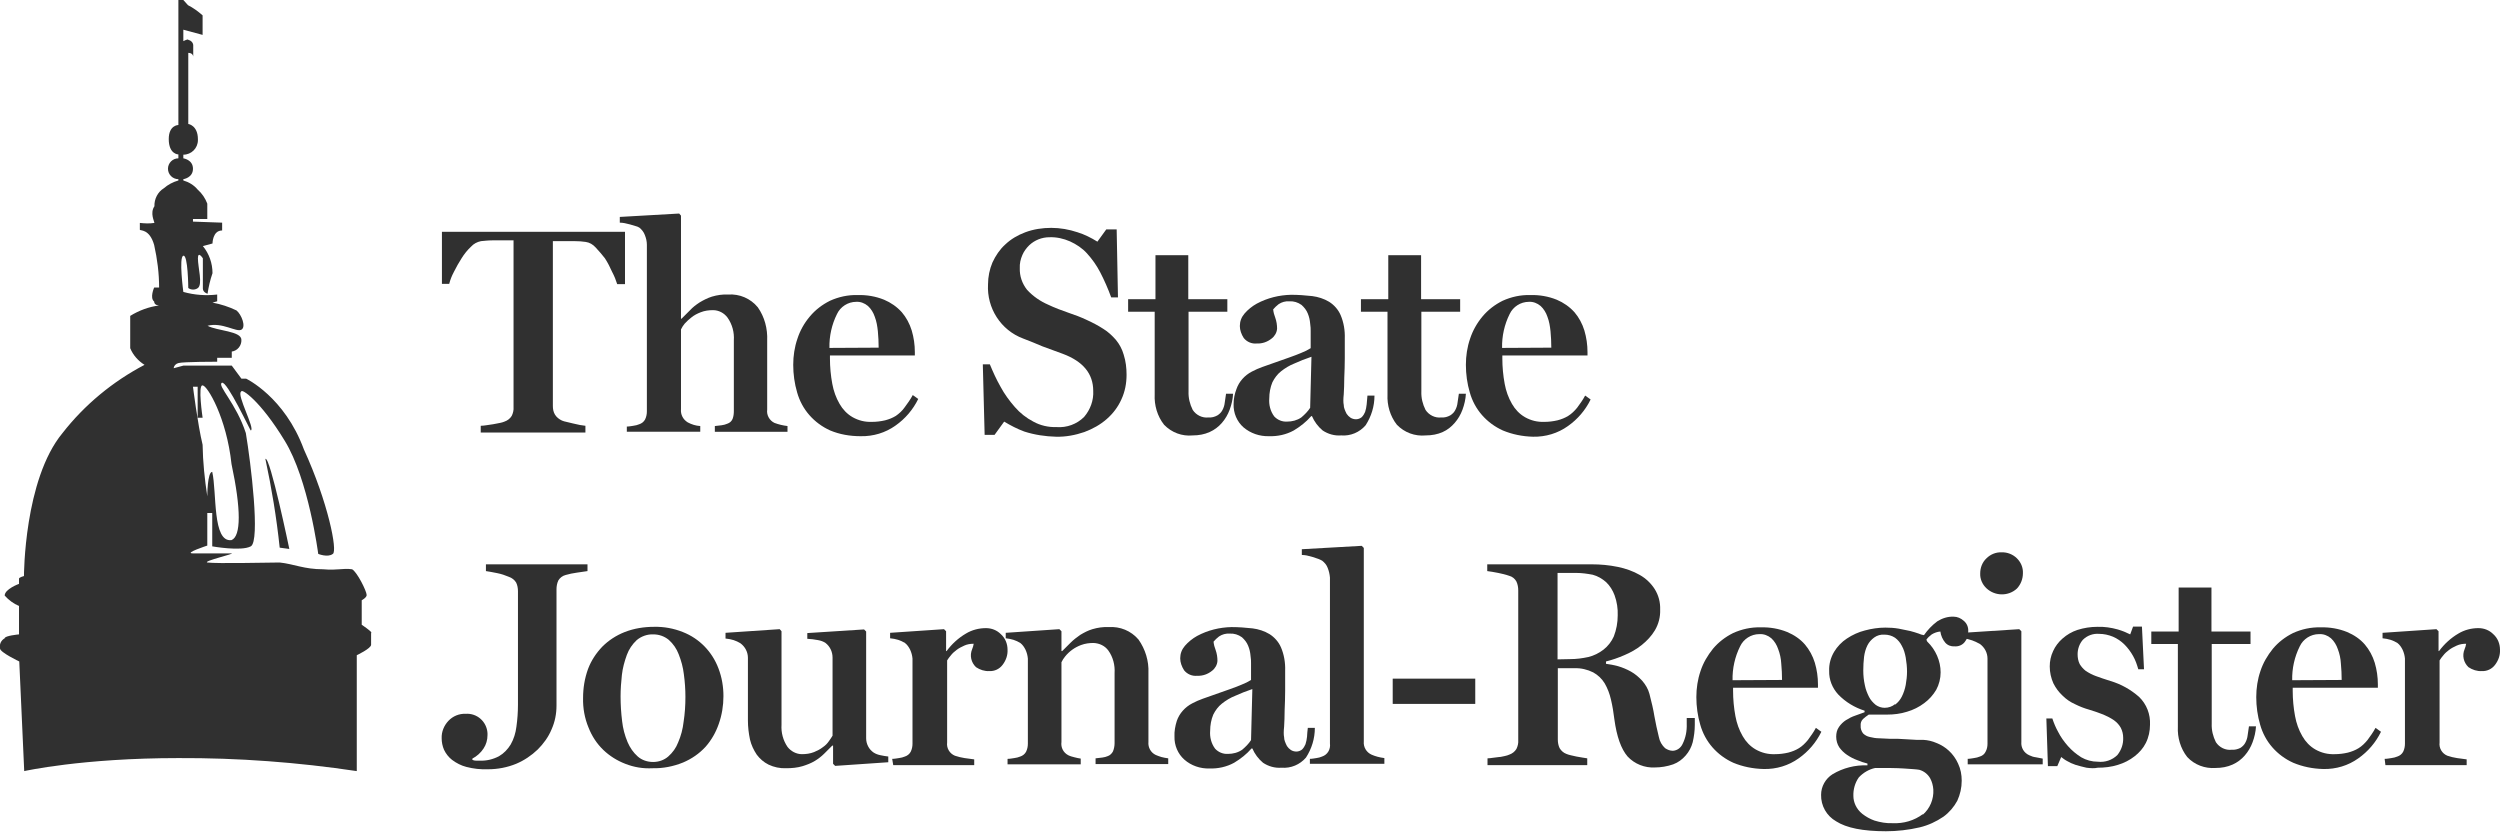
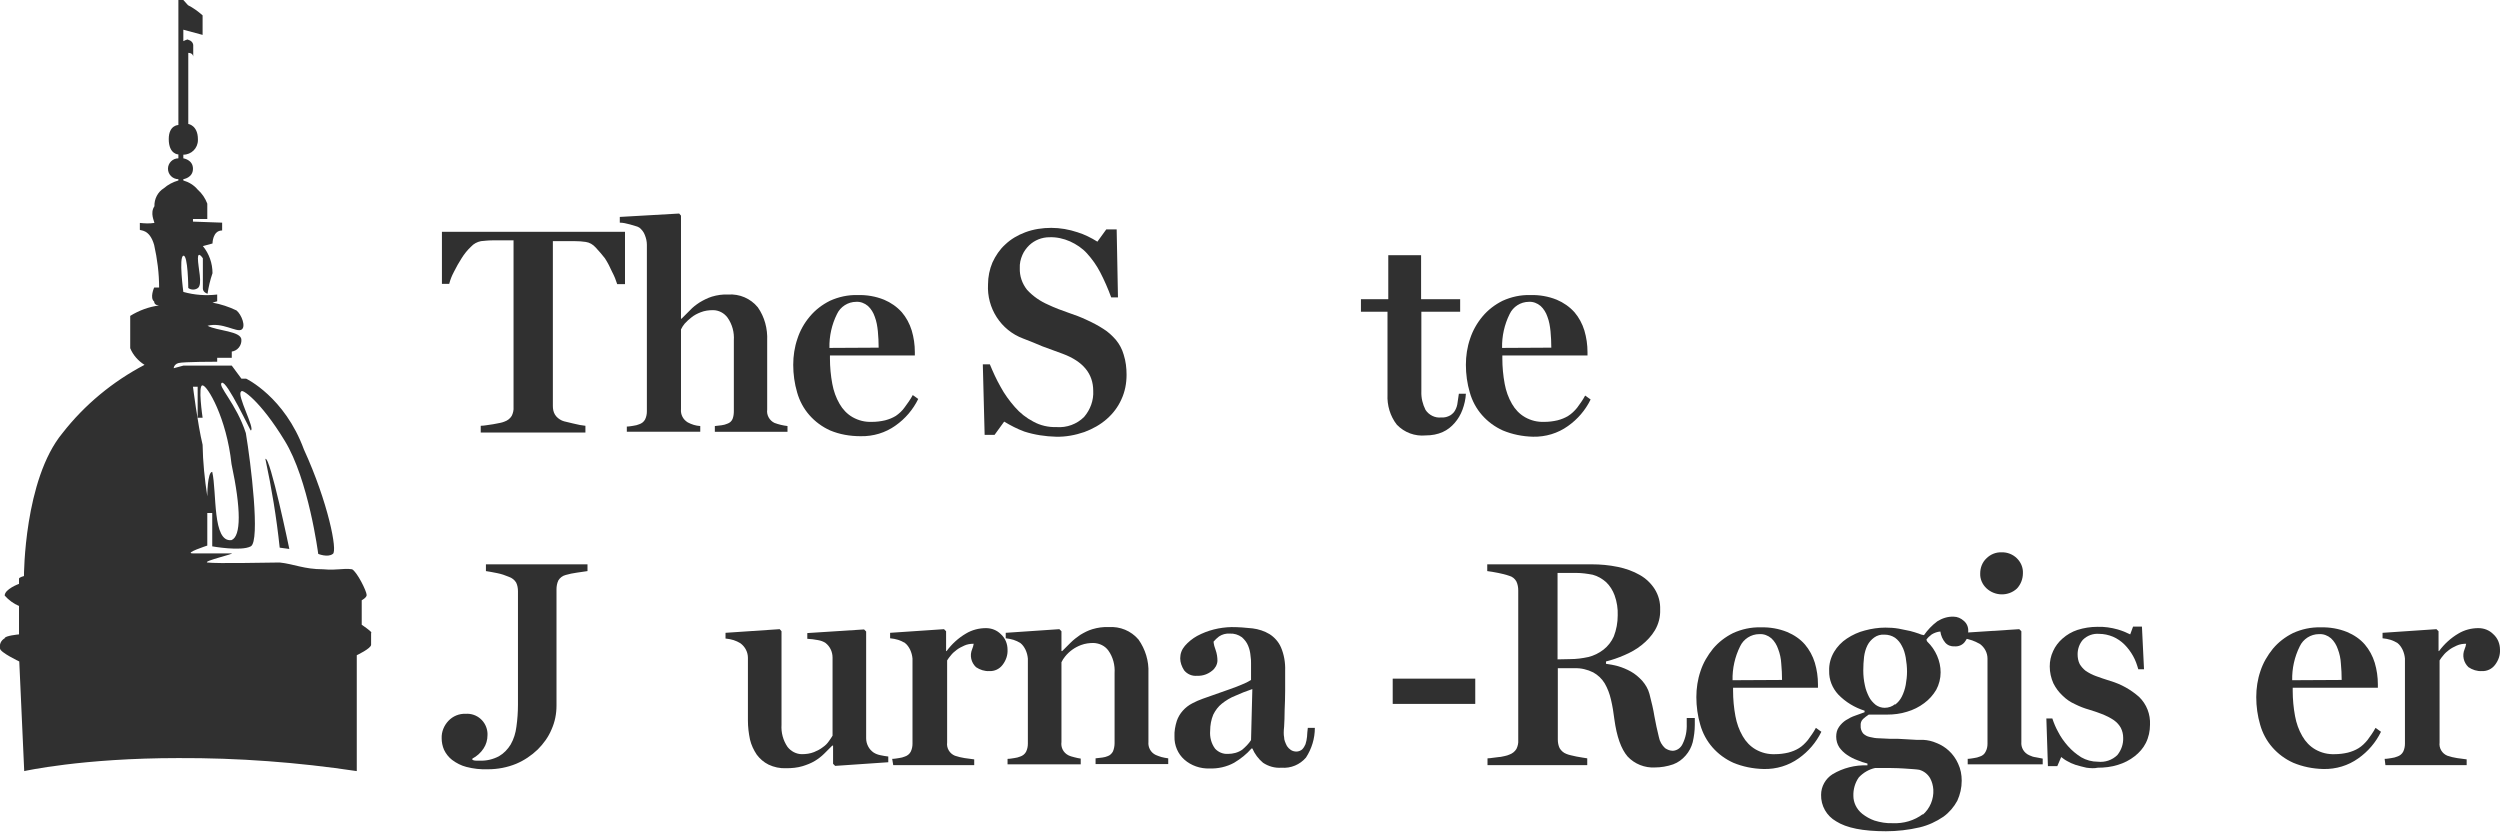
<svg xmlns="http://www.w3.org/2000/svg" version="1.1" id="Layer_1" x="0px" y="0px" viewBox="0 0 96 32" style="enable-background:new 0 0 96 32;" xml:space="preserve">
  <style type="text/css">
	.Drop_x0020_Shadow{fill:none;}
	.Round_x0020_Corners_x0020_2_x0020_pt{fill:#FFFFFF;stroke:#231F20;stroke-miterlimit:10;}
	.Live_x0020_Reflect_x0020_X{fill:none;}
	.Bevel_x0020_Soft{fill:url(#SVGID_1_);}
	.Dusk{fill:#FFFFFF;}
	.Foliage_GS{fill:#FFDD00;}
	.Pompadour_GS{fill-rule:evenodd;clip-rule:evenodd;fill:#44ADE2;}
	.st0{fill:#303030;}
	.st1{fill:#C0D032;}
	.st2{fill:#93AE3D;}
	.st3{fill:#0E7FC9;}
	.st4{fill:#19BDD4;}
	.st5{fill:#C81100;}
	.st6{fill:#FFFFFF;}
	.st7{fill:#BF5700;}
	.st8{fill:#797A7D;}
	.st9{fill:#2F8DC6;}
	.st10{fill:#1C356D;}
	.st11{fill:#0071A8;}
	.st12{fill:#5CC368;}
	.st13{fill:#78CBBF;}
	.st14{fill:#EF5DA2;}
	.st15{fill:#007DC3;}
	.st16{fill:#0092D0;}
	.st17{fill:#0D5F41;}
	.st18{fill:#C4C4C4;}
</style>
  <linearGradient id="SVGID_1_" gradientUnits="userSpaceOnUse" x1="-1184" y1="-40" x2="-1183.293" y2="-39.293">
    <stop offset="0" style="stop-color:#DEDFE3" />
    <stop offset="0.178" style="stop-color:#DADBDF" />
    <stop offset="0.361" style="stop-color:#CECFD3" />
    <stop offset="0.546" style="stop-color:#B9BCBF" />
    <stop offset="0.732" style="stop-color:#9CA0A2" />
    <stop offset="0.918" style="stop-color:#787D7E" />
    <stop offset="1" style="stop-color:#656B6C" />
  </linearGradient>
  <g>
    <path class="st0" d="M17.91,29.45c-0.2-0.05-0.39-0.15-0.55-0.27c-0.13-0.1-0.24-0.24-0.31-0.39c-0.06-0.14-0.09-0.29-0.09-0.44   c-0.01-0.25,0.09-0.49,0.26-0.67c0.17-0.18,0.41-0.28,0.66-0.27c0.44-0.03,0.81,0.3,0.84,0.74c0,0.03,0,0.06,0,0.08   c0,0.18-0.05,0.36-0.15,0.51c-0.11,0.17-0.26,0.3-0.43,0.39v0.05c0.05,0.02,0.09,0.03,0.14,0.03c0.05,0,0.09,0,0.14,0   c0.26,0.01,0.51-0.05,0.74-0.17c0.19-0.11,0.34-0.27,0.45-0.45c0.12-0.21,0.19-0.44,0.22-0.68c0.04-0.28,0.06-0.57,0.06-0.85v-4.36   c0-0.11-0.02-0.23-0.07-0.33c-0.06-0.1-0.16-0.18-0.28-0.22c-0.14-0.06-0.29-0.11-0.44-0.14c-0.18-0.04-0.33-0.06-0.44-0.08v-0.26   h3.9v0.26l-0.41,0.06c-0.15,0.02-0.29,0.05-0.43,0.09c-0.12,0.03-0.22,0.11-0.28,0.21c-0.05,0.11-0.07,0.22-0.07,0.34v4.47   c0,0.31-0.06,0.62-0.19,0.91c-0.12,0.29-0.31,0.55-0.53,0.77c-0.24,0.23-0.52,0.42-0.83,0.55c-0.34,0.14-0.71,0.21-1.08,0.21   C18.45,29.55,18.18,29.52,17.91,29.45z" />
-     <path class="st0" d="M24.01,29.33c-0.31-0.12-0.6-0.3-0.84-0.53c-0.25-0.24-0.44-0.53-0.57-0.86c-0.15-0.36-0.22-0.75-0.21-1.14   c0-0.38,0.06-0.75,0.19-1.11c0.12-0.32,0.31-0.61,0.55-0.86c0.24-0.24,0.53-0.43,0.86-0.56c0.36-0.14,0.74-0.2,1.12-0.2   c0.38-0.01,0.76,0.06,1.11,0.2c0.64,0.25,1.13,0.76,1.37,1.4c0.13,0.34,0.19,0.7,0.19,1.06c0,0.37-0.06,0.73-0.18,1.07   c-0.11,0.32-0.28,0.62-0.51,0.88c-0.24,0.26-0.53,0.46-0.86,0.6c-0.37,0.15-0.77,0.23-1.17,0.22   C24.69,29.52,24.34,29.46,24.01,29.33z M25.66,29.05c0.17-0.15,0.3-0.33,0.38-0.54c0.11-0.25,0.18-0.52,0.21-0.79   c0.05-0.32,0.07-0.64,0.07-0.96c0-0.29-0.02-0.58-0.06-0.87c-0.03-0.26-0.1-0.52-0.2-0.77c-0.08-0.21-0.21-0.4-0.38-0.55   c-0.17-0.14-0.38-0.21-0.59-0.21c-0.23-0.01-0.46,0.07-0.64,0.22c-0.17,0.16-0.3,0.35-0.38,0.57c-0.09,0.25-0.16,0.5-0.19,0.77   c-0.03,0.27-0.05,0.55-0.05,0.82c0,0.32,0.02,0.64,0.06,0.96c0.03,0.27,0.1,0.54,0.21,0.8c0.09,0.21,0.22,0.4,0.39,0.55   c0.16,0.14,0.37,0.21,0.59,0.21C25.29,29.26,25.5,29.19,25.66,29.05L25.66,29.05z" />
    <path class="st0" d="M29.51,29.36c-0.18-0.09-0.33-0.22-0.45-0.38c-0.12-0.18-0.21-0.37-0.26-0.58c-0.05-0.24-0.08-0.48-0.08-0.73   v-2.41c0-0.22-0.11-0.43-0.29-0.56c-0.08-0.05-0.17-0.09-0.26-0.12c-0.1-0.03-0.2-0.05-0.31-0.06v-0.22l2.08-0.14l0.07,0.08v3.59   c-0.02,0.3,0.06,0.6,0.23,0.85c0.13,0.17,0.34,0.28,0.55,0.28c0.16,0,0.32-0.02,0.47-0.08c0.12-0.05,0.24-0.11,0.34-0.19   c0.09-0.06,0.17-0.14,0.23-0.23c0.05-0.07,0.1-0.14,0.14-0.21v-3c0-0.22-0.1-0.43-0.27-0.56c-0.09-0.06-0.18-0.09-0.29-0.11   c-0.14-0.03-0.27-0.04-0.41-0.05v-0.22l2.18-0.14l0.08,0.08v4.1c0,0.22,0.11,0.43,0.29,0.55c0.08,0.05,0.16,0.08,0.26,0.1   c0.1,0.02,0.2,0.04,0.3,0.05v0.22l-2.04,0.14l-0.08-0.08v-0.7h-0.03l-0.31,0.31c-0.11,0.11-0.23,0.2-0.36,0.28   c-0.15,0.09-0.31,0.15-0.47,0.2c-0.2,0.06-0.41,0.08-0.63,0.08C29.95,29.51,29.72,29.46,29.51,29.36z" />
    <path class="st0" d="M34.26,29.14c0.1,0,0.18-0.02,0.26-0.03c0.08-0.01,0.16-0.03,0.23-0.06c0.09-0.03,0.17-0.09,0.22-0.18   c0.05-0.1,0.07-0.21,0.07-0.31v-3.27c-0.01-0.12-0.04-0.23-0.09-0.34c-0.05-0.1-0.11-0.19-0.2-0.26c-0.08-0.05-0.17-0.09-0.26-0.12   c-0.1-0.03-0.2-0.05-0.31-0.06v-0.21l2.07-0.14l0.08,0.08V25h0.02c0.2-0.27,0.45-0.5,0.74-0.67c0.23-0.14,0.5-0.21,0.77-0.21   c0.22,0,0.42,0.08,0.57,0.23c0.17,0.15,0.26,0.37,0.26,0.6c0.01,0.21-0.06,0.41-0.19,0.58c-0.12,0.16-0.31,0.25-0.51,0.24   c-0.18,0.01-0.36-0.05-0.51-0.15c-0.19-0.18-0.25-0.45-0.15-0.69c0.03-0.07,0.05-0.14,0.06-0.21c-0.13,0-0.25,0.02-0.36,0.07   c-0.11,0.05-0.21,0.1-0.3,0.17c-0.08,0.06-0.16,0.13-0.22,0.21c-0.05,0.06-0.1,0.12-0.14,0.19v3.15c-0.03,0.22,0.1,0.43,0.3,0.51   c0.12,0.04,0.24,0.07,0.37,0.09c0.15,0.02,0.27,0.04,0.37,0.05v0.22h-3.11L34.26,29.14z" />
    <path class="st0" d="M38.69,29.14c0.1,0,0.18-0.02,0.26-0.03c0.08-0.01,0.16-0.03,0.23-0.06c0.09-0.03,0.17-0.09,0.22-0.18   c0.05-0.1,0.07-0.21,0.07-0.31v-3.27c-0.01-0.12-0.04-0.23-0.09-0.34c-0.05-0.1-0.11-0.19-0.2-0.26c-0.08-0.05-0.17-0.09-0.26-0.12   c-0.1-0.03-0.2-0.05-0.3-0.06v-0.21l2.06-0.14l0.08,0.08V25h0.03l0.32-0.32c0.11-0.11,0.24-0.21,0.37-0.3   c0.15-0.09,0.3-0.17,0.47-0.22c0.2-0.06,0.41-0.09,0.62-0.08c0.44-0.03,0.86,0.14,1.15,0.48c0.26,0.37,0.4,0.82,0.38,1.28v2.65   c-0.02,0.21,0.09,0.41,0.28,0.5c0.07,0.03,0.15,0.06,0.22,0.08c0.08,0.02,0.17,0.04,0.26,0.05v0.22h-2.79v-0.22l0.26-0.03   c0.08-0.01,0.15-0.03,0.22-0.06c0.08-0.03,0.15-0.1,0.19-0.18c0.04-0.1,0.06-0.21,0.06-0.31v-2.69c0.02-0.31-0.06-0.62-0.24-0.87   c-0.13-0.18-0.34-0.28-0.57-0.29c-0.16,0-0.32,0.02-0.48,0.08c-0.24,0.09-0.45,0.24-0.61,0.44c-0.06,0.07-0.1,0.14-0.14,0.22v3.06   c-0.03,0.21,0.07,0.41,0.26,0.51c0.08,0.04,0.16,0.06,0.24,0.08c0.08,0.02,0.16,0.04,0.24,0.05v0.22h-2.81L38.69,29.14z" />
    <path class="st0" d="M45.48,29.17c-0.25-0.22-0.39-0.55-0.38-0.89c-0.01-0.2,0.03-0.41,0.09-0.6c0.1-0.29,0.32-0.53,0.59-0.67   c0.13-0.07,0.27-0.13,0.41-0.18c0.17-0.06,0.34-0.12,0.51-0.18l0.51-0.18c0.17-0.06,0.33-0.12,0.47-0.18   c0.13-0.05,0.25-0.11,0.36-0.18v-0.64c0-0.07,0-0.17-0.02-0.29c-0.01-0.13-0.04-0.26-0.09-0.38c-0.05-0.13-0.14-0.24-0.24-0.33   c-0.14-0.1-0.3-0.15-0.47-0.14c-0.15-0.01-0.29,0.03-0.41,0.11c-0.08,0.06-0.15,0.13-0.21,0.2c0.01,0.11,0.04,0.22,0.08,0.32   c0.05,0.14,0.07,0.28,0.07,0.42c-0.01,0.15-0.09,0.29-0.21,0.38c-0.16,0.13-0.36,0.2-0.57,0.19c-0.19,0.02-0.38-0.06-0.5-0.21   c-0.09-0.14-0.15-0.3-0.15-0.46c0-0.18,0.06-0.34,0.18-0.48c0.13-0.15,0.29-0.28,0.47-0.38c0.41-0.22,0.86-0.33,1.32-0.34   c0.27,0,0.54,0.02,0.81,0.05c0.23,0.03,0.45,0.1,0.65,0.22c0.19,0.12,0.35,0.3,0.44,0.51c0.12,0.28,0.17,0.59,0.16,0.89   c0,0.26,0,0.51,0,0.77c0,0.26-0.01,0.5-0.02,0.75c0,0.24-0.01,0.45-0.02,0.63c-0.02,0.18-0.02,0.32,0,0.41   c0,0.05,0.01,0.11,0.03,0.16c0.02,0.06,0.05,0.12,0.08,0.18c0.04,0.06,0.09,0.11,0.15,0.15c0.06,0.04,0.14,0.06,0.21,0.06   c0.08,0,0.16-0.03,0.22-0.08c0.06-0.06,0.1-0.13,0.13-0.2c0.03-0.09,0.05-0.19,0.06-0.29c0-0.11,0.02-0.22,0.03-0.34h0.27   c0,0.41-0.12,0.8-0.34,1.14c-0.23,0.27-0.58,0.42-0.94,0.39c-0.25,0.02-0.5-0.05-0.71-0.19c-0.18-0.15-0.32-0.34-0.41-0.55h-0.03   c-0.19,0.22-0.42,0.4-0.67,0.55c-0.29,0.16-0.62,0.23-0.95,0.22C46.09,29.52,45.74,29.4,45.48,29.17z M47.7,28.79   c0.13-0.11,0.25-0.23,0.34-0.37l0.05-1.96c-0.24,0.08-0.46,0.17-0.66,0.26c-0.18,0.07-0.36,0.18-0.51,0.3   c-0.14,0.11-0.25,0.26-0.33,0.42c-0.08,0.19-0.12,0.41-0.12,0.62c-0.02,0.24,0.04,0.49,0.19,0.69c0.13,0.14,0.31,0.21,0.49,0.2   C47.35,28.95,47.54,28.9,47.7,28.79z" />
-     <path class="st0" d="M50.29,29.14c0.1,0,0.18-0.02,0.26-0.03c0.08-0.01,0.15-0.03,0.22-0.06c0.21-0.07,0.33-0.28,0.3-0.5v-6.37   c-0.01-0.13-0.04-0.26-0.09-0.38c-0.04-0.11-0.12-0.2-0.21-0.27c-0.05-0.03-0.1-0.05-0.15-0.07c-0.06-0.02-0.14-0.05-0.21-0.07   c-0.08-0.02-0.16-0.04-0.23-0.06c-0.06-0.01-0.13-0.02-0.19-0.02v-0.22l2.3-0.13l0.08,0.08v7.43c-0.02,0.22,0.1,0.42,0.3,0.51   c0.07,0.03,0.15,0.06,0.23,0.08c0.08,0.02,0.17,0.04,0.26,0.05v0.22h-2.86V29.14z" />
    <path class="st0" d="M53.48,26.06h3.17v0.97h-3.17V26.06z" />
    <path class="st0" d="M62.5,29.05c-0.25-0.29-0.42-0.77-0.51-1.44c-0.03-0.25-0.07-0.5-0.13-0.75c-0.05-0.22-0.13-0.43-0.24-0.62   c-0.11-0.18-0.26-0.32-0.44-0.42c-0.22-0.11-0.47-0.17-0.71-0.16h-0.65v2.74c0,0.11,0.02,0.23,0.07,0.33   c0.06,0.1,0.15,0.18,0.26,0.22c0.05,0.02,0.11,0.04,0.16,0.05l0.22,0.05l0.23,0.04l0.19,0.03v0.26h-3.83v-0.26   c0.07,0,0.13-0.01,0.2-0.02l0.24-0.03c0.08,0,0.16-0.03,0.23-0.04c0.06-0.01,0.11-0.03,0.16-0.05c0.12-0.04,0.22-0.12,0.28-0.22   c0.05-0.1,0.08-0.22,0.07-0.34v-5.75c0-0.12-0.02-0.23-0.07-0.34c-0.06-0.11-0.16-0.19-0.28-0.22c-0.14-0.05-0.28-0.08-0.42-0.11   c-0.17-0.03-0.31-0.06-0.42-0.07v-0.26h4.01c0.34,0,0.67,0.03,1.01,0.1c0.29,0.06,0.58,0.16,0.84,0.31   c0.23,0.13,0.43,0.32,0.57,0.54c0.15,0.24,0.22,0.51,0.21,0.79c0.01,0.28-0.06,0.55-0.2,0.79c-0.13,0.22-0.31,0.41-0.51,0.57   c-0.2,0.16-0.43,0.29-0.67,0.39c-0.23,0.1-0.46,0.18-0.7,0.24v0.09c0.16,0.02,0.31,0.05,0.46,0.09c0.17,0.05,0.34,0.12,0.5,0.21   c0.16,0.09,0.3,0.21,0.43,0.35c0.13,0.15,0.23,0.32,0.28,0.51c0.08,0.31,0.15,0.6,0.19,0.86c0.05,0.26,0.1,0.52,0.17,0.79   c0.03,0.17,0.12,0.32,0.24,0.43c0.09,0.06,0.19,0.1,0.3,0.1c0.16-0.01,0.3-0.11,0.37-0.26c0.12-0.24,0.17-0.5,0.16-0.77v-0.23h0.31   v0.26c0,0.23-0.03,0.45-0.08,0.67c-0.05,0.19-0.14,0.36-0.27,0.51c-0.13,0.15-0.29,0.27-0.48,0.34c-0.23,0.08-0.47,0.12-0.71,0.12   C63.16,29.49,62.77,29.34,62.5,29.05z M60.29,25.31c0.24,0,0.47-0.03,0.7-0.08c0.21-0.05,0.41-0.15,0.58-0.28   c0.17-0.13,0.31-0.31,0.4-0.51c0.1-0.26,0.15-0.53,0.15-0.81c0.01-0.26-0.03-0.52-0.12-0.77c-0.07-0.19-0.18-0.37-0.33-0.51   c-0.15-0.13-0.32-0.23-0.51-0.28C60.95,22.03,60.74,22,60.52,22h-0.71v3.32L60.29,25.31z" />
    <path class="st0" d="M66.56,29.29c-0.31-0.14-0.58-0.34-0.8-0.59c-0.22-0.25-0.38-0.55-0.47-0.87c-0.1-0.34-0.15-0.7-0.15-1.06   c0-0.34,0.05-0.68,0.16-1c0.1-0.31,0.27-0.6,0.48-0.86c0.21-0.25,0.47-0.45,0.77-0.6c0.33-0.15,0.69-0.23,1.06-0.22   c0.35-0.01,0.7,0.05,1.02,0.18c0.26,0.11,0.5,0.27,0.68,0.48c0.17,0.2,0.3,0.44,0.38,0.7c0.08,0.27,0.12,0.55,0.12,0.83v0.13h-3.26   v0.12c0,0.32,0.03,0.65,0.09,0.97c0.05,0.27,0.14,0.53,0.28,0.77c0.12,0.21,0.29,0.39,0.5,0.51c0.23,0.13,0.48,0.19,0.74,0.18   c0.17,0,0.34-0.02,0.51-0.06c0.15-0.04,0.28-0.09,0.41-0.17c0.13-0.08,0.24-0.19,0.34-0.31c0.11-0.15,0.22-0.3,0.31-0.47l0.21,0.15   c-0.2,0.41-0.5,0.76-0.87,1.02c-0.39,0.28-0.86,0.42-1.34,0.41C67.31,29.52,66.92,29.44,66.56,29.29z M68.43,26.11   c0-0.21-0.01-0.42-0.03-0.63c-0.01-0.19-0.05-0.38-0.12-0.56c-0.05-0.15-0.14-0.3-0.26-0.41c-0.13-0.11-0.29-0.17-0.46-0.16   c-0.32,0-0.61,0.19-0.74,0.47c-0.2,0.4-0.3,0.85-0.29,1.3L68.43,26.11z" />
    <path class="st0" d="M70.51,31.54c-0.37-0.21-0.59-0.6-0.58-1.02c0-0.32,0.17-0.62,0.44-0.79c0.4-0.24,0.87-0.36,1.34-0.34v-0.07   c-0.13-0.03-0.27-0.08-0.39-0.13c-0.14-0.05-0.27-0.12-0.39-0.2c-0.12-0.08-0.22-0.18-0.3-0.29c-0.08-0.12-0.12-0.27-0.12-0.41   c0-0.14,0.03-0.27,0.11-0.38c0.07-0.1,0.16-0.19,0.27-0.26c0.11-0.07,0.23-0.13,0.35-0.17l0.36-0.13v-0.06   c-0.38-0.12-0.73-0.33-1.01-0.62c-0.23-0.25-0.36-0.57-0.35-0.91c-0.01-0.26,0.06-0.51,0.19-0.73c0.12-0.2,0.29-0.38,0.49-0.51   c0.21-0.14,0.45-0.25,0.69-0.31c0.26-0.07,0.52-0.11,0.79-0.11c0.17,0,0.34,0.01,0.51,0.04c0.16,0.03,0.31,0.06,0.44,0.09   c0.11,0.03,0.22,0.06,0.33,0.1c0.06,0.03,0.13,0.05,0.2,0.06c0.14-0.2,0.31-0.38,0.51-0.53c0.19-0.12,0.41-0.19,0.63-0.18   c0.14,0,0.28,0.06,0.39,0.16c0.12,0.1,0.18,0.25,0.17,0.4c0.01,0.15-0.04,0.3-0.14,0.42c-0.09,0.11-0.23,0.17-0.38,0.16   c-0.14,0.01-0.27-0.04-0.36-0.14c-0.1-0.12-0.17-0.27-0.19-0.43c-0.12,0.01-0.23,0.05-0.33,0.11c-0.08,0.06-0.16,0.13-0.21,0.21   c0,0,0.01,0,0.02,0.03c0,0.01,0.01,0.03,0.02,0.04c0.32,0.31,0.51,0.74,0.51,1.18c0,0.23-0.06,0.47-0.17,0.67   c-0.12,0.2-0.27,0.37-0.46,0.51c-0.2,0.15-0.42,0.26-0.66,0.33c-0.25,0.08-0.51,0.11-0.77,0.11h-0.7   c-0.08,0.05-0.15,0.11-0.22,0.17c-0.07,0.07-0.1,0.16-0.09,0.26c-0.01,0.1,0.03,0.21,0.09,0.29c0.07,0.07,0.16,0.12,0.26,0.14   c0.12,0.03,0.24,0.05,0.36,0.05l0.42,0.02c0.08,0,0.18,0,0.3,0l0.36,0.02l0.35,0.02c0.11,0,0.2,0,0.26,0   c0.18,0.01,0.35,0.05,0.51,0.12c0.18,0.07,0.34,0.17,0.48,0.3c0.15,0.14,0.27,0.31,0.35,0.49c0.1,0.21,0.14,0.43,0.14,0.66   c0,0.27-0.06,0.53-0.17,0.77c-0.13,0.24-0.31,0.45-0.53,0.61c-0.28,0.19-0.58,0.33-0.91,0.41c-0.43,0.1-0.87,0.15-1.3,0.15   C71.53,31.92,70.9,31.79,70.51,31.54z M73.83,31.29c0.28-0.24,0.43-0.6,0.41-0.97c-0.01-0.15-0.05-0.3-0.12-0.43   c-0.09-0.16-0.24-0.28-0.42-0.33c-0.11-0.02-0.31-0.03-0.59-0.05c-0.28-0.02-0.65-0.02-1.1-0.02c-0.24,0.05-0.46,0.18-0.63,0.36   c-0.15,0.21-0.22,0.47-0.21,0.72c0,0.12,0.03,0.24,0.08,0.35c0.06,0.13,0.15,0.24,0.26,0.33c0.14,0.11,0.3,0.2,0.47,0.26   c0.23,0.07,0.46,0.11,0.7,0.1c0.42,0.02,0.83-0.1,1.16-0.35L73.83,31.29z M72.77,27.06c0.11-0.08,0.2-0.19,0.26-0.31   c0.07-0.14,0.12-0.29,0.15-0.45c0.03-0.17,0.05-0.34,0.05-0.51c0-0.18-0.02-0.36-0.05-0.54c-0.03-0.16-0.07-0.31-0.15-0.45   c-0.06-0.12-0.15-0.23-0.26-0.31c-0.12-0.08-0.26-0.12-0.41-0.12c-0.14-0.01-0.28,0.03-0.39,0.11c-0.11,0.08-0.2,0.18-0.26,0.3   c-0.07,0.14-0.11,0.29-0.13,0.44c-0.02,0.18-0.03,0.35-0.03,0.53c0,0.19,0.02,0.38,0.06,0.56c0.03,0.16,0.09,0.31,0.16,0.45   c0.06,0.12,0.15,0.22,0.26,0.31c0.1,0.07,0.22,0.11,0.34,0.11c0.15,0,0.29-0.05,0.4-0.14L72.77,27.06z" />
    <path class="st0" d="M75.54,29.14c0.1,0,0.19-0.02,0.26-0.03c0.08-0.01,0.16-0.03,0.23-0.06c0.1-0.03,0.18-0.1,0.22-0.19   c0.05-0.09,0.07-0.2,0.07-0.3v-3.27c0-0.22-0.11-0.43-0.29-0.56c-0.1-0.06-0.2-0.1-0.3-0.14c-0.12-0.04-0.24-0.07-0.36-0.08v-0.21   l2.17-0.14l0.08,0.08v4.25c-0.02,0.22,0.1,0.42,0.3,0.51c0.08,0.04,0.17,0.07,0.26,0.08l0.26,0.05v0.22h-2.88V29.14z M76.28,22.59   c-0.16-0.15-0.25-0.36-0.24-0.57c0-0.22,0.08-0.43,0.24-0.58c0.15-0.15,0.36-0.24,0.58-0.23c0.22-0.01,0.44,0.08,0.59,0.23   c0.15,0.15,0.24,0.35,0.23,0.57c0,0.22-0.08,0.43-0.23,0.59C77.13,22.9,76.61,22.9,76.28,22.59L76.28,22.59z" />
    <path class="st0" d="M80.12,29.48c-0.14-0.03-0.28-0.07-0.42-0.11c-0.12-0.04-0.23-0.09-0.33-0.15c-0.08-0.04-0.15-0.1-0.22-0.15   L79,29.42h-0.36l-0.06-1.83h0.23c0.06,0.18,0.13,0.35,0.22,0.51c0.1,0.2,0.23,0.38,0.38,0.55c0.15,0.17,0.32,0.31,0.51,0.43   c0.19,0.11,0.41,0.17,0.64,0.17c0.27,0.03,0.55-0.06,0.75-0.26c0.15-0.19,0.23-0.42,0.22-0.66c0-0.13-0.03-0.26-0.09-0.38   c-0.06-0.11-0.15-0.21-0.26-0.29c-0.13-0.09-0.27-0.16-0.41-0.22c-0.16-0.06-0.34-0.13-0.55-0.19c-0.18-0.05-0.36-0.12-0.54-0.21   c-0.18-0.08-0.34-0.19-0.48-0.33c-0.14-0.13-0.26-0.29-0.35-0.47c-0.09-0.2-0.14-0.42-0.14-0.65c0-0.2,0.04-0.4,0.13-0.59   c0.08-0.18,0.21-0.35,0.36-0.48c0.17-0.15,0.36-0.26,0.57-0.33c0.25-0.08,0.51-0.12,0.77-0.12c0.26-0.01,0.53,0.03,0.78,0.1   c0.17,0.05,0.32,0.11,0.48,0.19l0.11-0.3h0.34l0.08,1.64h-0.22c-0.05-0.18-0.11-0.35-0.2-0.51c-0.09-0.16-0.2-0.31-0.33-0.44   c-0.13-0.13-0.28-0.23-0.44-0.3c-0.17-0.07-0.35-0.11-0.53-0.11c-0.23-0.02-0.46,0.06-0.63,0.23c-0.13,0.15-0.2,0.35-0.2,0.55   c0,0.13,0.02,0.26,0.08,0.38c0.06,0.1,0.14,0.19,0.23,0.26c0.12,0.08,0.25,0.15,0.39,0.2c0.16,0.06,0.34,0.12,0.56,0.19   c0.41,0.12,0.78,0.33,1.1,0.61c0.29,0.28,0.44,0.67,0.42,1.07c0,0.24-0.05,0.48-0.16,0.7c-0.1,0.2-0.25,0.37-0.43,0.51   c-0.19,0.15-0.41,0.26-0.64,0.33c-0.25,0.08-0.52,0.11-0.78,0.11C80.43,29.51,80.27,29.5,80.12,29.48z" />
-     <path class="st0" d="M83.99,29.07c-0.26-0.33-0.38-0.75-0.36-1.16v-3.18h-1.02v-0.48h1.05v-1.69h1.26v1.69h1.5v0.48h-1.49v3.06   c-0.01,0.25,0.05,0.49,0.16,0.71c0.13,0.2,0.37,0.32,0.61,0.29c0.11,0.01,0.23-0.02,0.33-0.07c0.08-0.05,0.15-0.12,0.19-0.2   c0.05-0.09,0.08-0.19,0.09-0.29l0.05-0.34h0.27c-0.01,0.21-0.06,0.42-0.13,0.61c-0.07,0.19-0.17,0.36-0.3,0.51   c-0.13,0.15-0.29,0.27-0.47,0.35c-0.2,0.09-0.42,0.13-0.65,0.13C84.67,29.52,84.27,29.37,83.99,29.07z" />
    <path class="st0" d="M88.06,29.29c-0.31-0.14-0.58-0.34-0.8-0.59c-0.22-0.25-0.38-0.55-0.47-0.87c-0.1-0.34-0.15-0.7-0.15-1.06   c0-0.34,0.05-0.68,0.16-1c0.1-0.31,0.27-0.6,0.48-0.86c0.21-0.25,0.47-0.45,0.77-0.6c0.33-0.15,0.69-0.23,1.06-0.22   c0.35-0.01,0.7,0.05,1.02,0.18c0.26,0.11,0.5,0.27,0.68,0.48c0.17,0.2,0.3,0.44,0.38,0.7c0.08,0.27,0.12,0.55,0.12,0.83v0.13h-3.27   v0.12c0,0.32,0.03,0.65,0.09,0.97c0.05,0.27,0.14,0.53,0.28,0.77c0.12,0.21,0.29,0.39,0.5,0.51c0.23,0.13,0.48,0.19,0.74,0.18   c0.17,0,0.34-0.02,0.51-0.06c0.15-0.04,0.28-0.09,0.41-0.17c0.13-0.08,0.24-0.19,0.34-0.31c0.11-0.15,0.22-0.3,0.31-0.47l0.21,0.15   c-0.2,0.41-0.5,0.76-0.87,1.02c-0.39,0.28-0.86,0.42-1.34,0.41C88.8,29.52,88.42,29.44,88.06,29.29z M89.92,26.11   c0-0.21-0.01-0.42-0.03-0.63c-0.01-0.19-0.05-0.38-0.12-0.56c-0.05-0.15-0.14-0.3-0.26-0.41c-0.13-0.11-0.29-0.17-0.46-0.16   c-0.32,0-0.61,0.19-0.74,0.47c-0.2,0.4-0.3,0.85-0.29,1.3L89.92,26.11z" />
    <path class="st0" d="M91.57,29.14c0.1,0,0.18-0.02,0.26-0.03c0.08-0.01,0.16-0.03,0.23-0.06c0.09-0.03,0.17-0.09,0.22-0.18   c0.05-0.1,0.07-0.21,0.07-0.31v-3.27c-0.01-0.12-0.04-0.23-0.09-0.34c-0.05-0.1-0.11-0.19-0.2-0.26c-0.08-0.05-0.17-0.09-0.26-0.12   c-0.1-0.03-0.2-0.05-0.31-0.06v-0.21l2.07-0.14l0.08,0.08V25h0.02c0.2-0.27,0.45-0.5,0.74-0.67c0.23-0.14,0.5-0.21,0.77-0.21   c0.22,0,0.42,0.08,0.57,0.23c0.17,0.15,0.26,0.37,0.26,0.6c0.01,0.21-0.06,0.41-0.19,0.58c-0.12,0.16-0.31,0.25-0.51,0.24   c-0.18,0.01-0.36-0.05-0.51-0.15c-0.19-0.18-0.25-0.45-0.15-0.69c0.03-0.07,0.05-0.14,0.06-0.21c-0.13,0-0.25,0.02-0.36,0.07   c-0.11,0.05-0.21,0.1-0.3,0.17c-0.08,0.06-0.16,0.13-0.22,0.21c-0.05,0.06-0.1,0.12-0.14,0.19v3.15c-0.03,0.22,0.1,0.43,0.3,0.51   c0.12,0.04,0.24,0.07,0.37,0.09c0.15,0.02,0.27,0.04,0.37,0.05v0.22H91.6L91.57,29.14z" />
    <path class="st0" d="M18.46,16.35c0.07,0,0.14-0.01,0.21-0.02l0.27-0.04l0.26-0.05c0.06-0.01,0.12-0.03,0.17-0.05   c0.12-0.04,0.22-0.12,0.28-0.22c0.05-0.1,0.08-0.22,0.07-0.34v-6.4h-0.39c-0.13,0-0.27,0-0.43,0s-0.31,0.02-0.43,0.03   c-0.15,0.03-0.28,0.1-0.38,0.21c-0.14,0.13-0.26,0.28-0.36,0.44c-0.11,0.17-0.21,0.35-0.3,0.53c-0.08,0.15-0.14,0.3-0.18,0.46   h-0.28v-2h7.03v2.01H23.7c-0.05-0.16-0.11-0.31-0.19-0.46c-0.08-0.18-0.17-0.36-0.28-0.53C23.13,9.79,23,9.64,22.87,9.5   c-0.1-0.11-0.23-0.19-0.38-0.21c-0.13-0.02-0.27-0.03-0.42-0.03c-0.15,0-0.3,0-0.45,0h-0.39v6.33c0,0.12,0.02,0.23,0.08,0.33   c0.06,0.1,0.16,0.18,0.27,0.23c0.05,0.02,0.11,0.04,0.17,0.05L22,16.26c0.09,0.02,0.18,0.04,0.27,0.06l0.21,0.03v0.26h-4.02V16.35z   " />
    <path class="st0" d="M24.06,16.38c0.1,0,0.19-0.02,0.26-0.03c0.08-0.01,0.16-0.03,0.23-0.06c0.09-0.03,0.17-0.09,0.22-0.18   c0.05-0.1,0.07-0.21,0.07-0.31v-6.4c0-0.13-0.03-0.26-0.08-0.38c-0.04-0.11-0.12-0.21-0.21-0.28c-0.05-0.03-0.1-0.05-0.15-0.06   l-0.2-0.06c-0.07-0.02-0.14-0.03-0.21-0.05c-0.06-0.01-0.12-0.02-0.19-0.02V8.33l2.28-0.13l0.07,0.08v3.96h0.02l0.32-0.32   c0.11-0.12,0.24-0.22,0.38-0.31c0.15-0.09,0.31-0.17,0.47-0.22c0.2-0.06,0.41-0.09,0.62-0.08c0.44-0.03,0.86,0.15,1.14,0.49   c0.26,0.37,0.38,0.82,0.36,1.28v2.65c-0.03,0.21,0.09,0.42,0.28,0.51c0.16,0.06,0.33,0.1,0.5,0.12v0.22h-2.79v-0.22l0.26-0.03   c0.08-0.01,0.15-0.03,0.22-0.06c0.09-0.03,0.16-0.09,0.2-0.18c0.04-0.1,0.05-0.21,0.05-0.31v-2.71c0.02-0.31-0.06-0.61-0.24-0.87   c-0.13-0.18-0.34-0.29-0.56-0.29c-0.16,0-0.32,0.02-0.47,0.08c-0.13,0.05-0.25,0.11-0.36,0.2c-0.09,0.07-0.18,0.15-0.26,0.24   c-0.06,0.07-0.1,0.14-0.14,0.22v3.06c-0.02,0.21,0.08,0.4,0.26,0.51c0.15,0.08,0.31,0.13,0.48,0.14v0.22h-2.82V16.38z" />
    <path class="st0" d="M31.88,16.53c-0.31-0.14-0.58-0.34-0.8-0.59c-0.22-0.25-0.38-0.55-0.47-0.87c-0.1-0.34-0.15-0.7-0.15-1.06   c0-0.34,0.05-0.68,0.16-1c0.1-0.31,0.26-0.6,0.48-0.86c0.21-0.25,0.47-0.45,0.77-0.6c0.33-0.15,0.69-0.23,1.06-0.22   c0.35-0.01,0.7,0.05,1.02,0.18c0.26,0.11,0.49,0.27,0.68,0.48c0.17,0.2,0.3,0.44,0.38,0.7c0.08,0.27,0.12,0.55,0.12,0.83v0.13   h-3.26v0.12c0,0.32,0.03,0.65,0.09,0.97c0.05,0.27,0.14,0.53,0.28,0.77c0.12,0.21,0.29,0.39,0.5,0.51   c0.23,0.13,0.48,0.19,0.74,0.18c0.17,0,0.34-0.02,0.51-0.06c0.15-0.04,0.28-0.09,0.41-0.17c0.13-0.09,0.25-0.2,0.34-0.33   c0.11-0.15,0.22-0.3,0.31-0.47l0.21,0.15c-0.2,0.41-0.5,0.76-0.87,1.02c-0.39,0.28-0.86,0.42-1.34,0.41   C32.63,16.75,32.24,16.68,31.88,16.53z M33.74,13.35c0-0.21-0.01-0.42-0.03-0.63c-0.02-0.19-0.05-0.38-0.12-0.56   c-0.05-0.15-0.14-0.3-0.26-0.41c-0.13-0.11-0.29-0.17-0.45-0.16c-0.32,0-0.61,0.19-0.74,0.47c-0.2,0.4-0.3,0.85-0.29,1.3   L33.74,13.35z" />
    <path class="st0" d="M39.33,16.57c-0.27-0.1-0.52-0.23-0.77-0.38l-0.37,0.51h-0.38l-0.07-2.71h0.27c0.12,0.29,0.25,0.58,0.41,0.86   c0.15,0.28,0.34,0.54,0.55,0.78c0.2,0.23,0.44,0.42,0.71,0.56c0.27,0.15,0.58,0.22,0.89,0.21c0.39,0.03,0.78-0.11,1.06-0.39   c0.24-0.28,0.37-0.64,0.35-1c0-0.66-0.39-1.13-1.16-1.42l-0.79-0.29C39.8,13.2,39.55,13.1,39.29,13c-0.86-0.32-1.4-1.17-1.35-2.08   c0-0.29,0.06-0.58,0.17-0.84c0.12-0.26,0.28-0.5,0.49-0.69c0.22-0.21,0.48-0.36,0.77-0.47c0.32-0.12,0.66-0.17,1-0.17   c0.34,0,0.68,0.06,1.01,0.17C41.64,9,41.9,9.13,42.14,9.28l0.34-0.47h0.4l0.05,2.61h-0.26c-0.12-0.33-0.26-0.65-0.42-0.96   c-0.14-0.27-0.31-0.51-0.51-0.73c-0.18-0.2-0.41-0.35-0.65-0.46c-0.25-0.11-0.52-0.17-0.79-0.16c-0.29,0-0.57,0.11-0.78,0.31   c-0.11,0.11-0.2,0.23-0.26,0.37c-0.07,0.16-0.11,0.33-0.1,0.51c-0.01,0.3,0.09,0.59,0.28,0.83c0.23,0.25,0.51,0.44,0.81,0.57   c0.25,0.12,0.52,0.22,0.78,0.31c0.24,0.08,0.48,0.17,0.71,0.28c0.22,0.1,0.43,0.21,0.63,0.34c0.18,0.11,0.34,0.26,0.48,0.42   c0.14,0.17,0.24,0.36,0.3,0.57c0.08,0.25,0.11,0.51,0.11,0.77c0,0.33-0.06,0.65-0.2,0.95c-0.13,0.29-0.32,0.54-0.56,0.75   c-0.25,0.22-0.54,0.38-0.86,0.5c-0.35,0.12-0.72,0.19-1.09,0.18C40.15,16.76,39.73,16.7,39.33,16.57z" />
-     <path class="st0" d="M44.7,16.31c-0.26-0.33-0.38-0.75-0.36-1.16v-3.18h-1.02v-0.48h1.05V9.8h1.26v1.69h1.5v0.48h-1.49v3.06   c-0.01,0.25,0.05,0.49,0.16,0.71c0.13,0.2,0.37,0.32,0.61,0.29c0.12,0.01,0.23-0.02,0.34-0.08c0.08-0.05,0.15-0.12,0.19-0.2   c0.05-0.09,0.08-0.19,0.09-0.29l0.05-0.34h0.27c-0.01,0.21-0.06,0.42-0.13,0.61c-0.07,0.19-0.17,0.36-0.3,0.51   c-0.13,0.15-0.29,0.27-0.47,0.35c-0.2,0.09-0.42,0.13-0.65,0.13C45.39,16.76,44.99,16.61,44.7,16.31z" />
-     <path class="st0" d="M47.75,16.41c-0.25-0.22-0.39-0.55-0.38-0.89c0-0.2,0.04-0.4,0.11-0.58c0.1-0.29,0.32-0.53,0.59-0.67   c0.13-0.07,0.27-0.13,0.41-0.18c0.17-0.06,0.34-0.12,0.51-0.18l0.51-0.18c0.17-0.06,0.33-0.12,0.47-0.18   c0.13-0.05,0.25-0.11,0.36-0.18v-0.66c0-0.07,0-0.17-0.02-0.29c-0.01-0.13-0.04-0.26-0.09-0.38c-0.05-0.13-0.14-0.24-0.24-0.33   c-0.14-0.1-0.3-0.15-0.47-0.14c-0.15-0.01-0.29,0.03-0.41,0.11c-0.08,0.06-0.15,0.13-0.21,0.2c0.01,0.11,0.04,0.22,0.08,0.32   c0.05,0.14,0.07,0.28,0.07,0.42c-0.01,0.15-0.09,0.29-0.21,0.38c-0.16,0.13-0.36,0.2-0.57,0.19c-0.19,0.02-0.38-0.06-0.5-0.21   c-0.09-0.14-0.15-0.3-0.15-0.46c0-0.18,0.06-0.34,0.18-0.48c0.13-0.15,0.29-0.28,0.47-0.38c0.41-0.22,0.86-0.33,1.32-0.34   c0.27,0,0.54,0.02,0.81,0.05c0.23,0.03,0.45,0.1,0.65,0.22c0.19,0.12,0.35,0.3,0.44,0.51c0.12,0.28,0.17,0.59,0.16,0.89   c0,0.26,0,0.51,0,0.77c0,0.26-0.01,0.5-0.02,0.75c0,0.24-0.01,0.45-0.02,0.63c-0.02,0.18-0.02,0.32,0,0.41   c0,0.05,0.01,0.11,0.03,0.16c0.02,0.06,0.05,0.12,0.08,0.18c0.04,0.06,0.09,0.11,0.15,0.15c0.06,0.04,0.14,0.06,0.21,0.06   c0.08,0,0.16-0.03,0.22-0.08c0.06-0.06,0.1-0.13,0.13-0.2c0.03-0.09,0.05-0.19,0.06-0.29c0.01-0.11,0.02-0.22,0.03-0.34h0.27   c0,0.41-0.12,0.8-0.34,1.14c-0.23,0.27-0.58,0.42-0.94,0.39c-0.25,0.02-0.5-0.05-0.71-0.19c-0.18-0.15-0.32-0.34-0.41-0.55h-0.03   c-0.19,0.22-0.42,0.4-0.67,0.55c-0.29,0.16-0.62,0.23-0.95,0.22C48.37,16.76,48.02,16.64,47.75,16.41z M49.97,16.03   c0.13-0.11,0.25-0.23,0.34-0.37l0.05-1.96c-0.24,0.08-0.46,0.17-0.66,0.26c-0.18,0.07-0.36,0.18-0.51,0.3   c-0.14,0.11-0.25,0.26-0.33,0.42c-0.08,0.19-0.12,0.41-0.12,0.62c-0.02,0.24,0.04,0.49,0.19,0.69c0.13,0.14,0.31,0.21,0.49,0.2   C49.62,16.19,49.81,16.14,49.97,16.03z" />
    <path class="st0" d="M53.64,16.31c-0.26-0.33-0.38-0.75-0.36-1.16v-3.18h-1.02v-0.48h1.05V9.8h1.26v1.69h1.5v0.48h-1.49v3.06   c-0.01,0.25,0.05,0.49,0.16,0.71c0.13,0.2,0.37,0.32,0.61,0.29c0.12,0.01,0.23-0.02,0.34-0.08c0.08-0.05,0.15-0.12,0.19-0.2   c0.05-0.09,0.08-0.19,0.09-0.29l0.05-0.34h0.27c-0.01,0.21-0.06,0.42-0.13,0.61c-0.07,0.19-0.17,0.36-0.3,0.51   c-0.13,0.15-0.28,0.27-0.46,0.35c-0.2,0.09-0.42,0.13-0.65,0.13C54.33,16.76,53.93,16.61,53.64,16.31z" />
    <path class="st0" d="M57.71,16.53c-0.31-0.14-0.58-0.34-0.8-0.59c-0.22-0.25-0.38-0.55-0.47-0.87c-0.1-0.34-0.15-0.7-0.15-1.06   c0-0.34,0.05-0.68,0.16-1c0.1-0.31,0.27-0.61,0.48-0.86c0.21-0.25,0.47-0.45,0.77-0.6c0.33-0.15,0.69-0.23,1.06-0.22   c0.35-0.01,0.7,0.05,1.02,0.18c0.26,0.11,0.49,0.27,0.68,0.48c0.17,0.2,0.3,0.44,0.38,0.7c0.08,0.27,0.12,0.55,0.12,0.83v0.13   h-3.27v0.12c0,0.32,0.03,0.65,0.09,0.97c0.05,0.27,0.14,0.53,0.28,0.77c0.12,0.21,0.29,0.39,0.5,0.51   c0.23,0.13,0.48,0.19,0.74,0.18c0.17,0,0.34-0.02,0.51-0.06c0.15-0.04,0.28-0.09,0.41-0.17c0.13-0.08,0.24-0.19,0.34-0.31   c0.11-0.15,0.22-0.3,0.31-0.47l0.21,0.15c-0.2,0.41-0.5,0.76-0.87,1.02c-0.39,0.28-0.86,0.42-1.34,0.41   C58.46,16.76,58.07,16.68,57.71,16.53z M59.57,13.35c0-0.21-0.01-0.42-0.03-0.63c-0.02-0.19-0.05-0.38-0.12-0.56   c-0.05-0.15-0.14-0.3-0.26-0.41c-0.13-0.11-0.29-0.17-0.45-0.16c-0.32,0-0.61,0.19-0.74,0.47c-0.2,0.4-0.3,0.85-0.29,1.3   L59.57,13.35z" />
    <path class="st0" d="M10.74,21.03l0.37,0.05c0,0-0.74-3.57-0.92-3.46C10.43,18.74,10.62,19.88,10.74,21.03" />
    <path class="st0" d="M14.26,24.29c0-0.05-0.37-0.3-0.37-0.3v-0.94c0,0,0.19-0.1,0.19-0.2c0-0.15-0.37-0.89-0.56-0.99   c-0.37-0.05-0.55,0.05-1.11,0c-0.74,0-1.11-0.2-1.67-0.26c-0.37,0-2.41,0.05-2.78,0c-0.18-0.05,1.11-0.35,0.93-0.35H7.41   c-0.37,0,0.55-0.3,0.55-0.3V19.7h0.19v1.28c0,0,1.11,0.2,1.48,0c0.37-0.2,0-3.22-0.19-4.35c-0.37-1.14-1.11-1.83-0.92-1.93   s1.11,1.88,1.11,1.83c0.18-0.05-0.56-1.39-0.37-1.49c0-0.15,0.74,0.35,1.67,1.88c0.92,1.49,1.29,4.35,1.29,4.35s0.37,0.15,0.56,0   c0.19-0.1-0.18-1.98-1.11-4.01c-0.74-2.02-2.22-2.72-2.22-2.72H9.27l-0.37-0.5H7.04l-0.37,0.1c0.01-0.1,0.09-0.18,0.19-0.2   c0.18-0.05,1.48-0.05,1.48-0.05v-0.15h0.56V13.5c0.22-0.03,0.38-0.23,0.37-0.45c0-0.34-0.93-0.34-1.3-0.54   c0.56-0.15,1.11,0.26,1.3,0.15c0.19-0.11,0-0.59-0.19-0.74c-0.29-0.14-0.6-0.24-0.92-0.3l0.18-0.05v-0.26   c-0.43,0.05-0.87,0.02-1.3-0.1c0,0-0.18-1.34,0-1.39c0.18-0.05,0.19,1.24,0.19,1.24c0.11,0.08,0.26,0.08,0.37,0   c0.19-0.15,0-0.79,0-1.14c0-0.3,0.19,0,0.19,0v1.16c0,0.15,0.18,0.2,0.18,0.2c0.04-0.27,0.1-0.53,0.19-0.79   c0-0.38-0.13-0.75-0.37-1.04l0.37-0.1c0,0,0-0.5,0.37-0.5v-0.3L7.41,8.51v-0.1h0.55V7.82c-0.08-0.21-0.2-0.39-0.37-0.54   C7.45,7.11,7.25,6.99,7.04,6.93V6.88c0,0,0.37-0.05,0.37-0.4s-0.37-0.4-0.37-0.4V5.94c0.31,0,0.56-0.25,0.56-0.56   c0-0.01,0-0.02,0-0.03c0-0.54-0.37-0.59-0.37-0.59V2.03c0.19,0,0.19,0.15,0.19,0.15V1.73c-0.01-0.1-0.09-0.18-0.19-0.2   c0-0.05-0.19,0.05-0.19,0.05V1.14l0.74,0.2V0.59C7.61,0.44,7.42,0.3,7.22,0.2L7.04,0H6.85v4.8c0,0-0.37,0-0.37,0.54   c0,0.59,0.37,0.59,0.37,0.59v0.15c-0.22,0-0.4,0.18-0.4,0.4c0,0.22,0.18,0.4,0.4,0.4v0.05c-0.21,0.06-0.4,0.16-0.56,0.3   C6.06,7.37,5.92,7.64,5.93,7.92c-0.18,0.26,0,0.59,0,0.64C5.74,8.59,5.55,8.58,5.37,8.56v0.26c0,0.05,0.37-0.05,0.55,0.59   c0.12,0.54,0.19,1.08,0.19,1.63H5.92c0,0-0.18,0.4,0,0.54c0,0.15,0.19,0.15,0.19,0.15c-0.39,0.05-0.77,0.19-1.11,0.4v1.24   c0.11,0.27,0.31,0.49,0.55,0.64c-1.22,0.64-2.3,1.53-3.15,2.62c-1.48,1.79-1.48,5.49-1.48,5.49s-0.19,0.05-0.19,0.1v0.2   c0,0-0.55,0.2-0.55,0.45c0.15,0.17,0.34,0.31,0.55,0.4v1.09c0,0-0.55,0.05-0.55,0.15c-0.14,0.08-0.21,0.23-0.18,0.39   c0,0.15,0.74,0.5,0.74,0.5l0.19,4.21c0,0,2.22-0.5,5.92-0.5c2.29-0.01,4.58,0.16,6.85,0.5v-4.45c0,0,0.55-0.26,0.55-0.4v-0.44   L14.26,24.29z M7.59,14.85v1.19h0.19c0,0-0.19-1.28,0-1.24c0.18,0,0.92,1.24,1.11,3.02c0.37,1.73,0.37,2.77,0,2.92   c-0.74,0.1-0.56-1.83-0.74-2.62c-0.19,0-0.19,0.94-0.19,0.94c-0.1-0.65-0.17-1.32-0.18-1.98c-0.19-0.79-0.37-2.23-0.37-2.23   L7.59,14.85" />
  </g>
</svg>